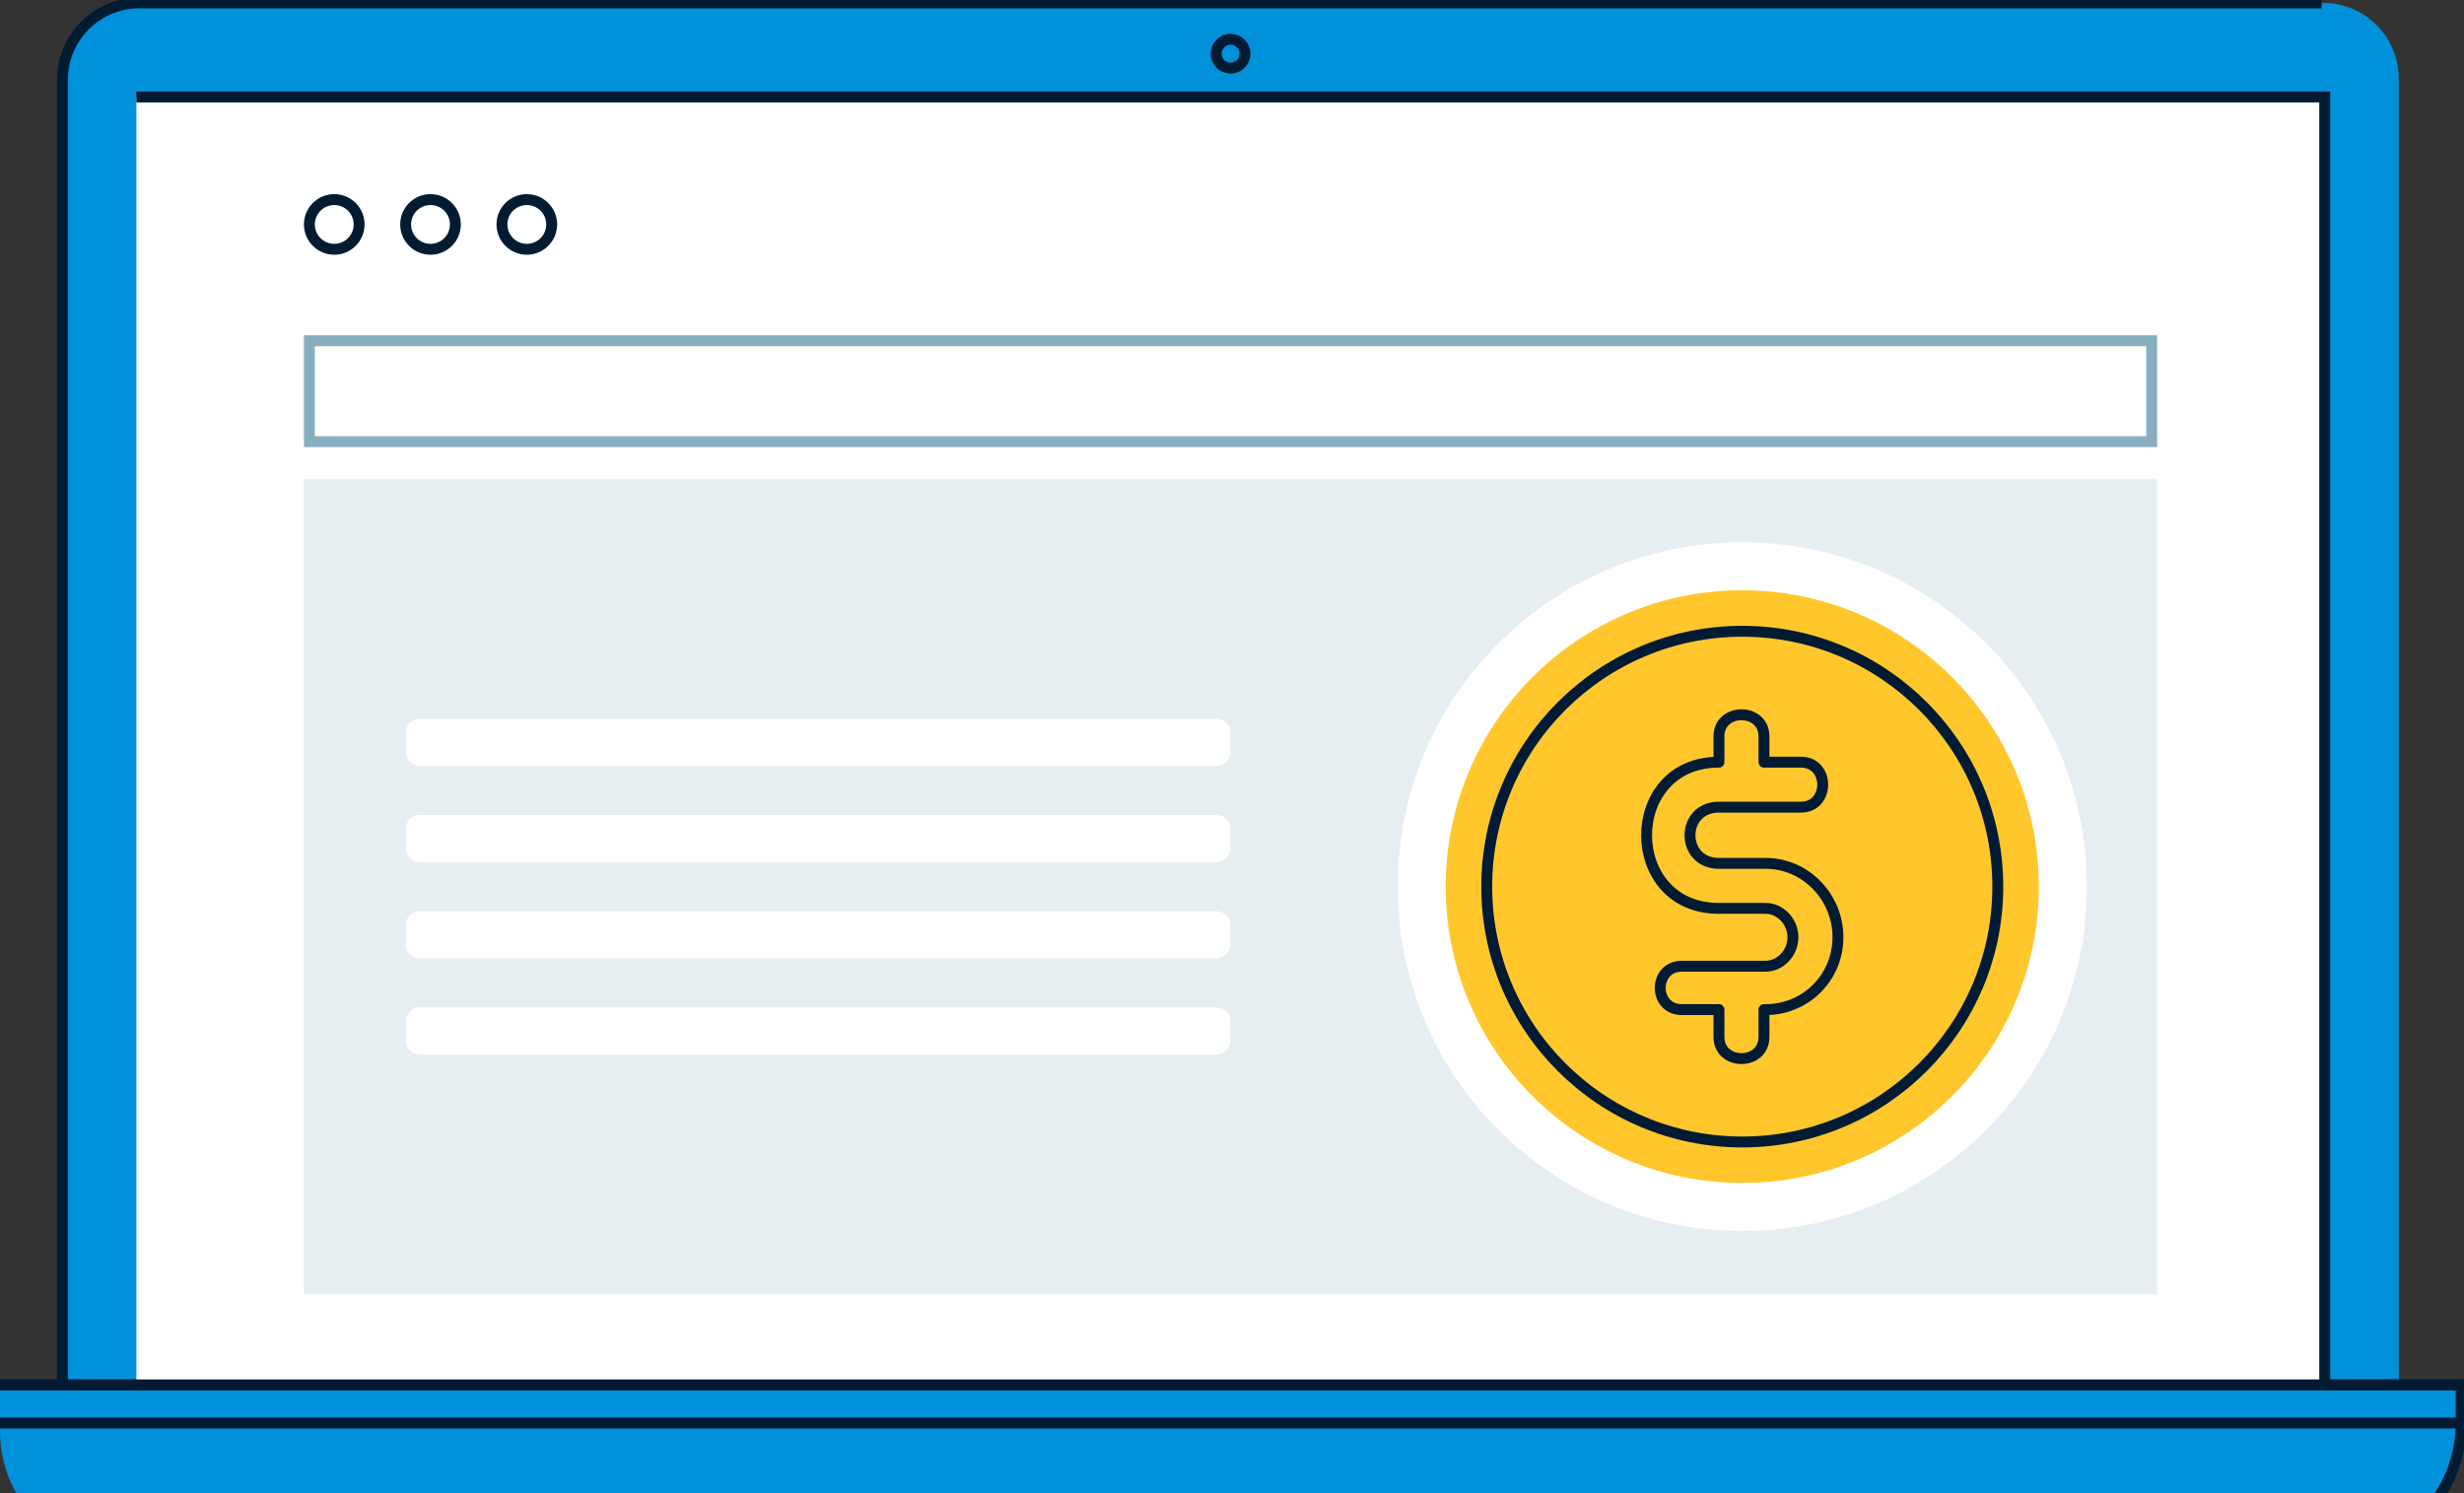
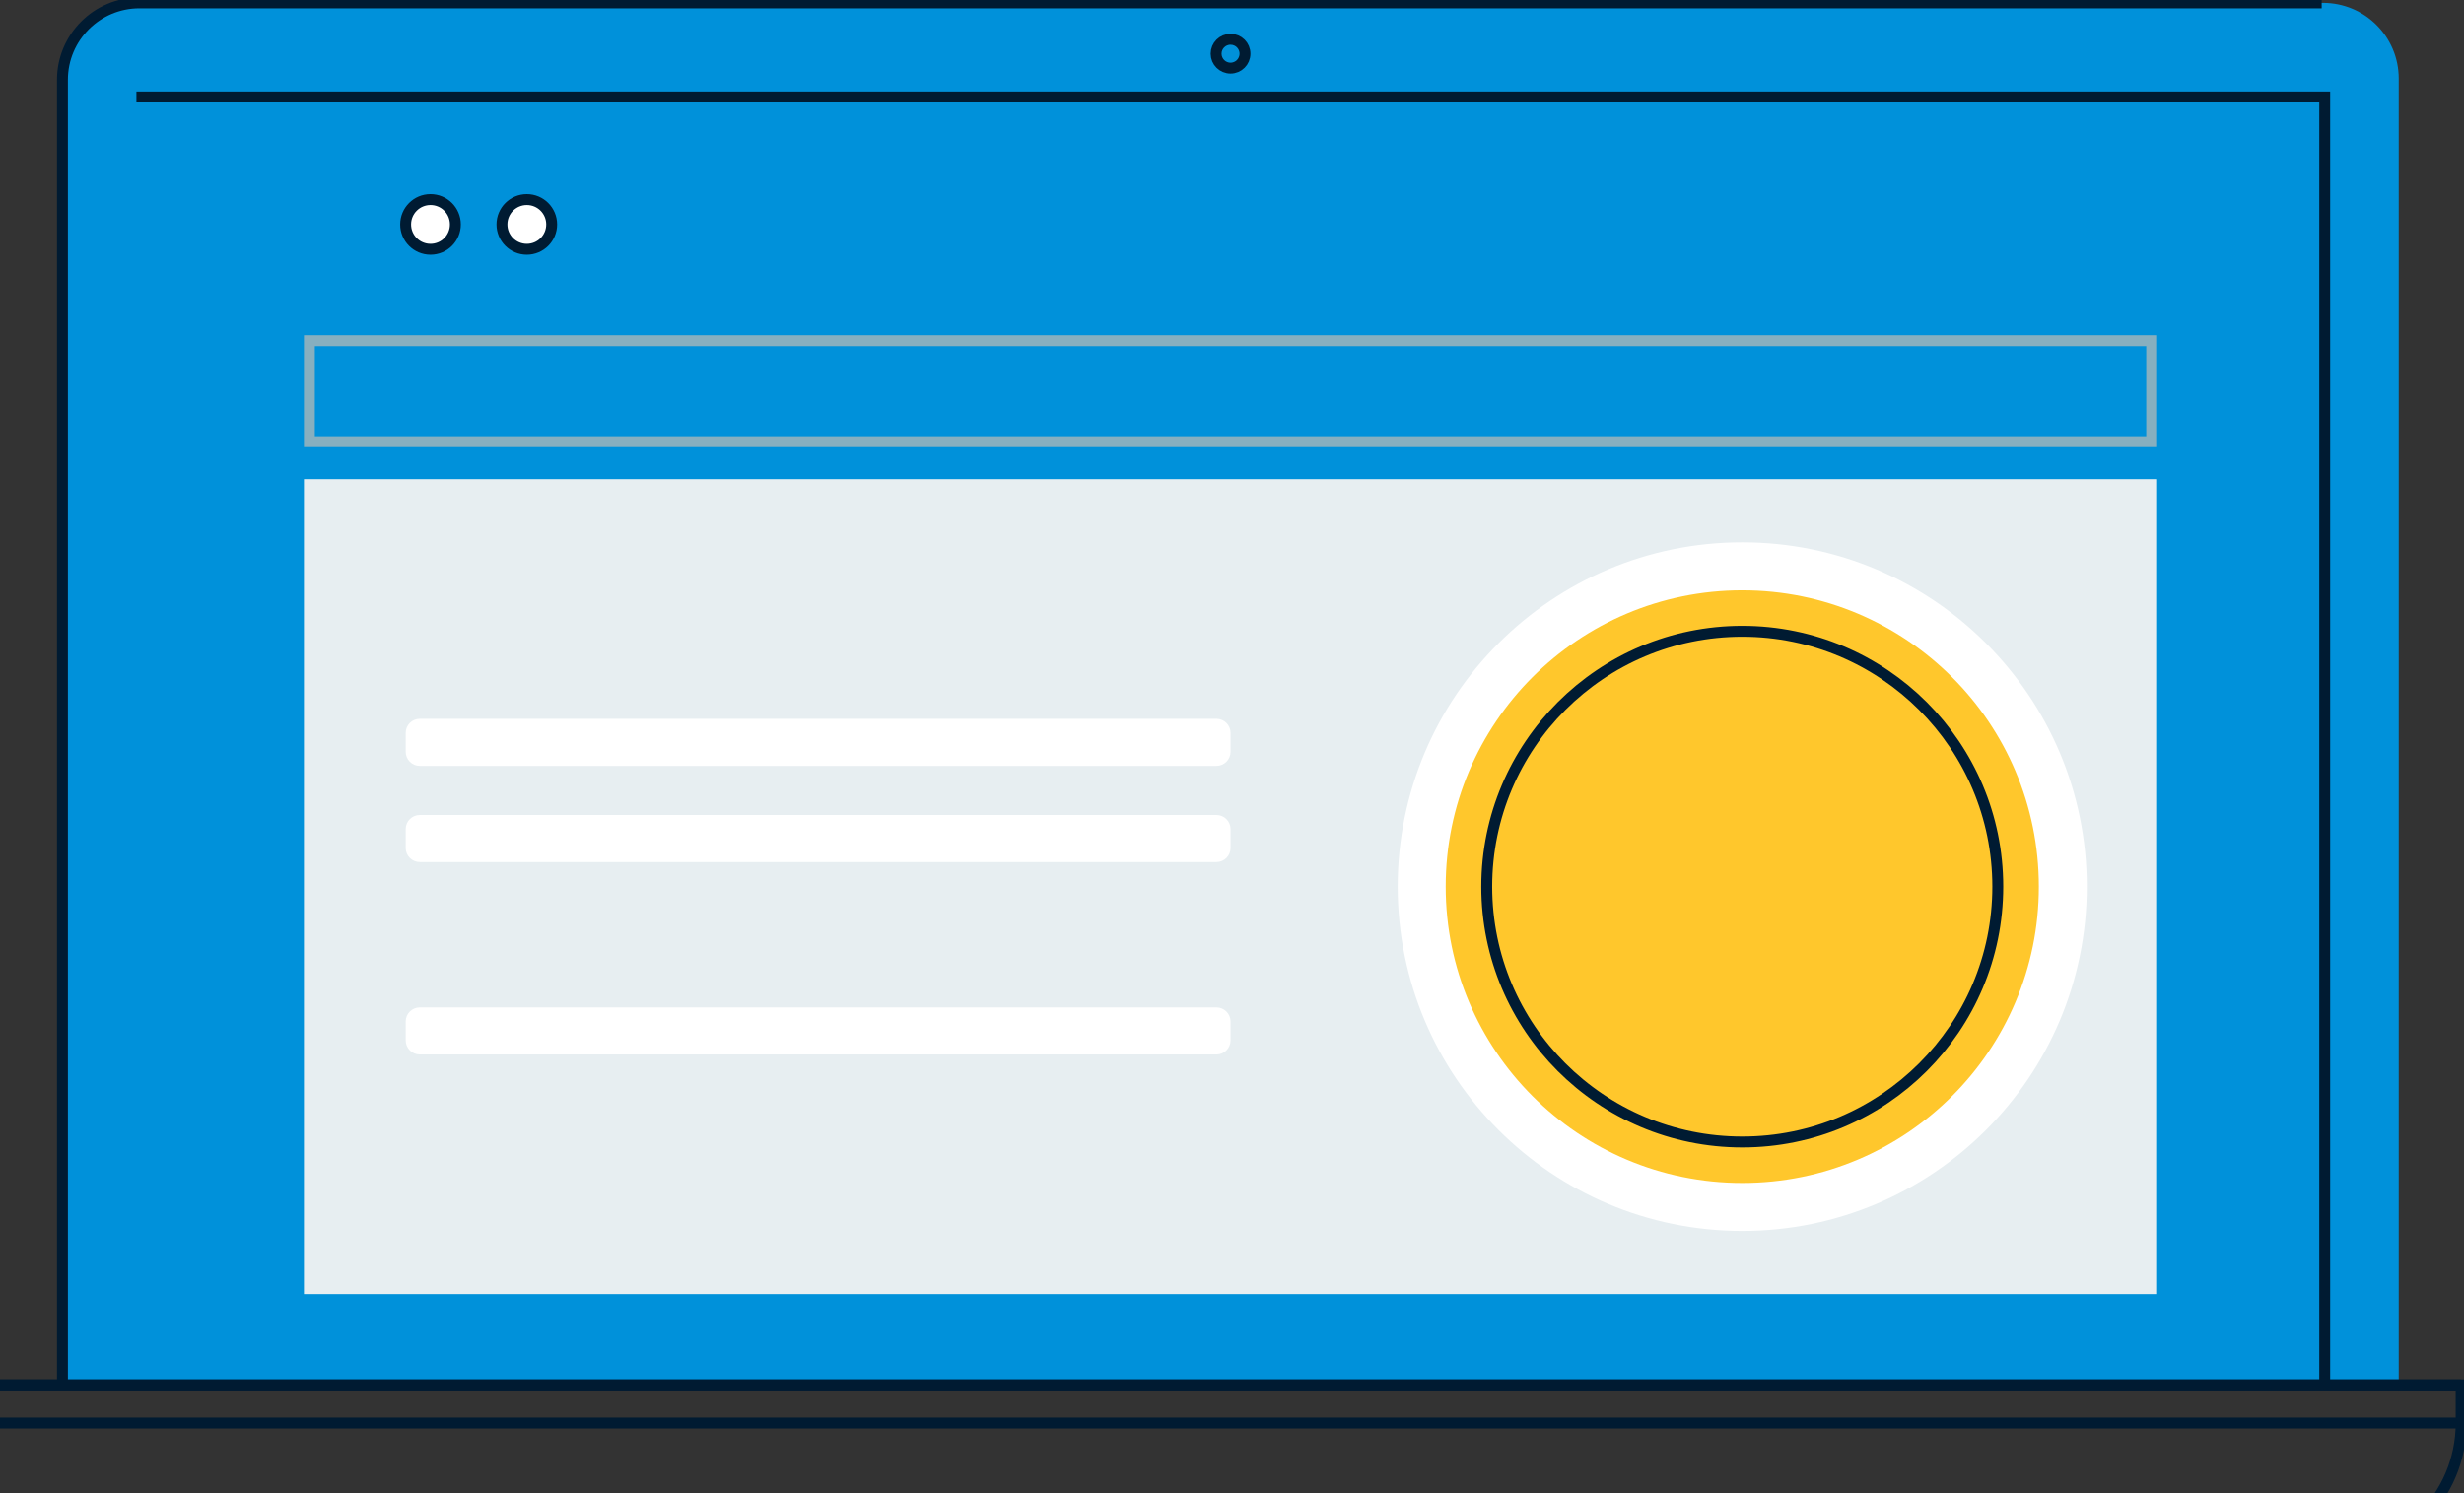
<svg xmlns="http://www.w3.org/2000/svg" width="226" height="137" viewBox="0 0 226 137" fill="none">
  <rect x="0" y="0" width="226" height="137" fill="#333333" stroke="none" />
  <g clip-path="url(#clip0_171_2774)">
    <path d="M12.675 0.263H213.067C216.903 0.263 220.014 3.372 220.014 7.206V127.039H5.728V7.206C5.728 3.372 8.839 0.263 12.675 0.263Z" fill="#0091DA" />
    <path d="M212.946 0.263H12.791C8.892 0.263 5.728 3.424 5.728 7.321V127.039" stroke="#001B32" stroke-miterlimit="10" />
-     <path d="M0 127.039H225.737V131.246C225.737 137.59 220.587 142.737 214.239 142.737H11.43C5.124 142.737 0 137.622 0 131.314V127.039Z" fill="#0091DA" />
    <path d="M0 127.039H225.737V130.542C225.737 137.28 220.272 142.737 213.535 142.737" stroke="#001B32" stroke-miterlimit="10" />
-     <path d="M213.225 8.896H12.512V127.039H213.225V8.896Z" fill="white" />
    <path d="M213.225 127.039V8.896H12.512" stroke="#001B32" stroke-miterlimit="10" />
    <path d="M197.355 31.255H28.377V40.514H197.355V31.255Z" stroke="#87AFBF" stroke-miterlimit="10" />
    <path d="M197.355 44.452H28.377V118.21H197.355V44.452Z" fill="#E7EEF1" stroke="#E7EEF1" stroke-miterlimit="10" />
    <path d="M159.802 112.917C177.256 112.917 191.406 98.775 191.406 81.331C191.406 63.887 177.256 49.746 159.802 49.746C142.347 49.746 128.198 63.887 128.198 81.331C128.198 98.775 142.347 112.917 159.802 112.917Z" fill="white" />
-     <path d="M30.658 22.867C31.918 22.867 32.939 21.847 32.939 20.588C32.939 19.329 31.918 18.309 30.658 18.309C29.398 18.309 28.377 19.329 28.377 20.588C28.377 21.847 29.398 22.867 30.658 22.867Z" fill="white" stroke="#001B32" stroke-miterlimit="10" />
    <path d="M39.487 22.867C40.746 22.867 41.767 21.847 41.767 20.588C41.767 19.329 40.746 18.309 39.487 18.309C38.227 18.309 37.206 19.329 37.206 20.588C37.206 21.847 38.227 22.867 39.487 22.867Z" fill="white" stroke="#001B32" stroke-miterlimit="10" />
    <path d="M48.321 22.867C49.58 22.867 50.601 21.847 50.601 20.588C50.601 19.329 49.58 18.309 48.321 18.309C47.061 18.309 46.04 19.329 46.04 20.588C46.04 21.847 47.061 22.867 48.321 22.867Z" fill="white" stroke="#001B32" stroke-miterlimit="10" />
    <path d="M111.576 65.939H38.504C37.79 65.939 37.211 66.517 37.211 67.231V68.964C37.211 69.677 37.79 70.256 38.504 70.256H111.576C112.29 70.256 112.869 69.677 112.869 68.964V67.231C112.869 66.517 112.29 65.939 111.576 65.939Z" fill="white" />
    <path d="M111.576 74.762H38.504C37.79 74.762 37.211 75.34 37.211 76.054V77.787C37.211 78.5 37.79 79.079 38.504 79.079H111.576C112.29 79.079 112.869 78.5 112.869 77.787V76.054C112.869 75.34 112.29 74.762 111.576 74.762Z" fill="white" />
-     <path d="M111.576 83.59H38.504C37.79 83.59 37.211 84.168 37.211 84.882V86.615C37.211 87.329 37.79 87.907 38.504 87.907H111.576C112.29 87.907 112.869 87.329 112.869 86.615V84.882C112.869 84.168 112.29 83.59 111.576 83.59Z" fill="white" />
    <path d="M111.576 92.413H38.504C37.79 92.413 37.211 92.992 37.211 93.705V95.438C37.211 96.152 37.79 96.73 38.504 96.73H111.576C112.29 96.73 112.869 96.152 112.869 95.438V93.705C112.869 92.992 112.29 92.413 111.576 92.413Z" fill="white" />
    <path d="M159.802 108.516C174.824 108.516 187.002 96.345 187.002 81.332C187.002 66.318 174.824 54.148 159.802 54.148C144.779 54.148 132.601 66.318 132.601 81.332C132.601 96.345 144.779 108.516 159.802 108.516Z" fill="#FFC72C" />
    <path d="M159.802 104.756C172.746 104.756 183.239 94.268 183.239 81.332C183.239 68.395 172.746 57.908 159.802 57.908C146.858 57.908 136.364 68.395 136.364 81.332C136.364 94.268 146.858 104.756 159.802 104.756Z" stroke="#001B32" stroke-linecap="round" stroke-linejoin="round" />
-     <path fill-rule="evenodd" clip-rule="evenodd" d="M161.793 92.613V95.118C161.793 97.77 157.663 97.77 157.663 95.118V92.613H154.268C151.614 92.613 151.614 88.632 154.268 88.632H161.941C163.27 88.632 164.447 87.45 164.447 85.979C164.447 84.509 163.265 83.327 161.941 83.327H157.663C148.813 83.327 148.813 69.914 157.663 69.914V67.556C157.663 64.903 161.793 64.903 161.793 67.556V69.914H165.188C167.842 69.914 167.842 74.042 165.188 74.042H157.663C154.121 74.042 154.121 79.199 157.663 79.199H161.941C165.63 79.199 168.578 82.293 168.578 85.979C168.578 89.666 165.63 92.613 161.941 92.613H161.793Z" stroke="#001B32" stroke-linecap="round" stroke-linejoin="round" />
    <path d="M0 130.537H225.737" stroke="#001B32" stroke-miterlimit="10" />
    <path d="M112.869 6.25C113.6 6.25 114.193 5.657 114.193 4.926C114.193 4.195 113.6 3.603 112.869 3.603C112.137 3.603 111.544 4.195 111.544 4.926C111.544 5.657 112.137 6.25 112.869 6.25Z" stroke="#001B32" stroke-miterlimit="10" />
    <path d="M0 127.039H225.737" stroke="#001B32" stroke-miterlimit="10" />
  </g>
  <defs>
    <clipPath id="clip0_171_2774">
      <rect width="226" height="143" fill="white" />
    </clipPath>
  </defs>
</svg>